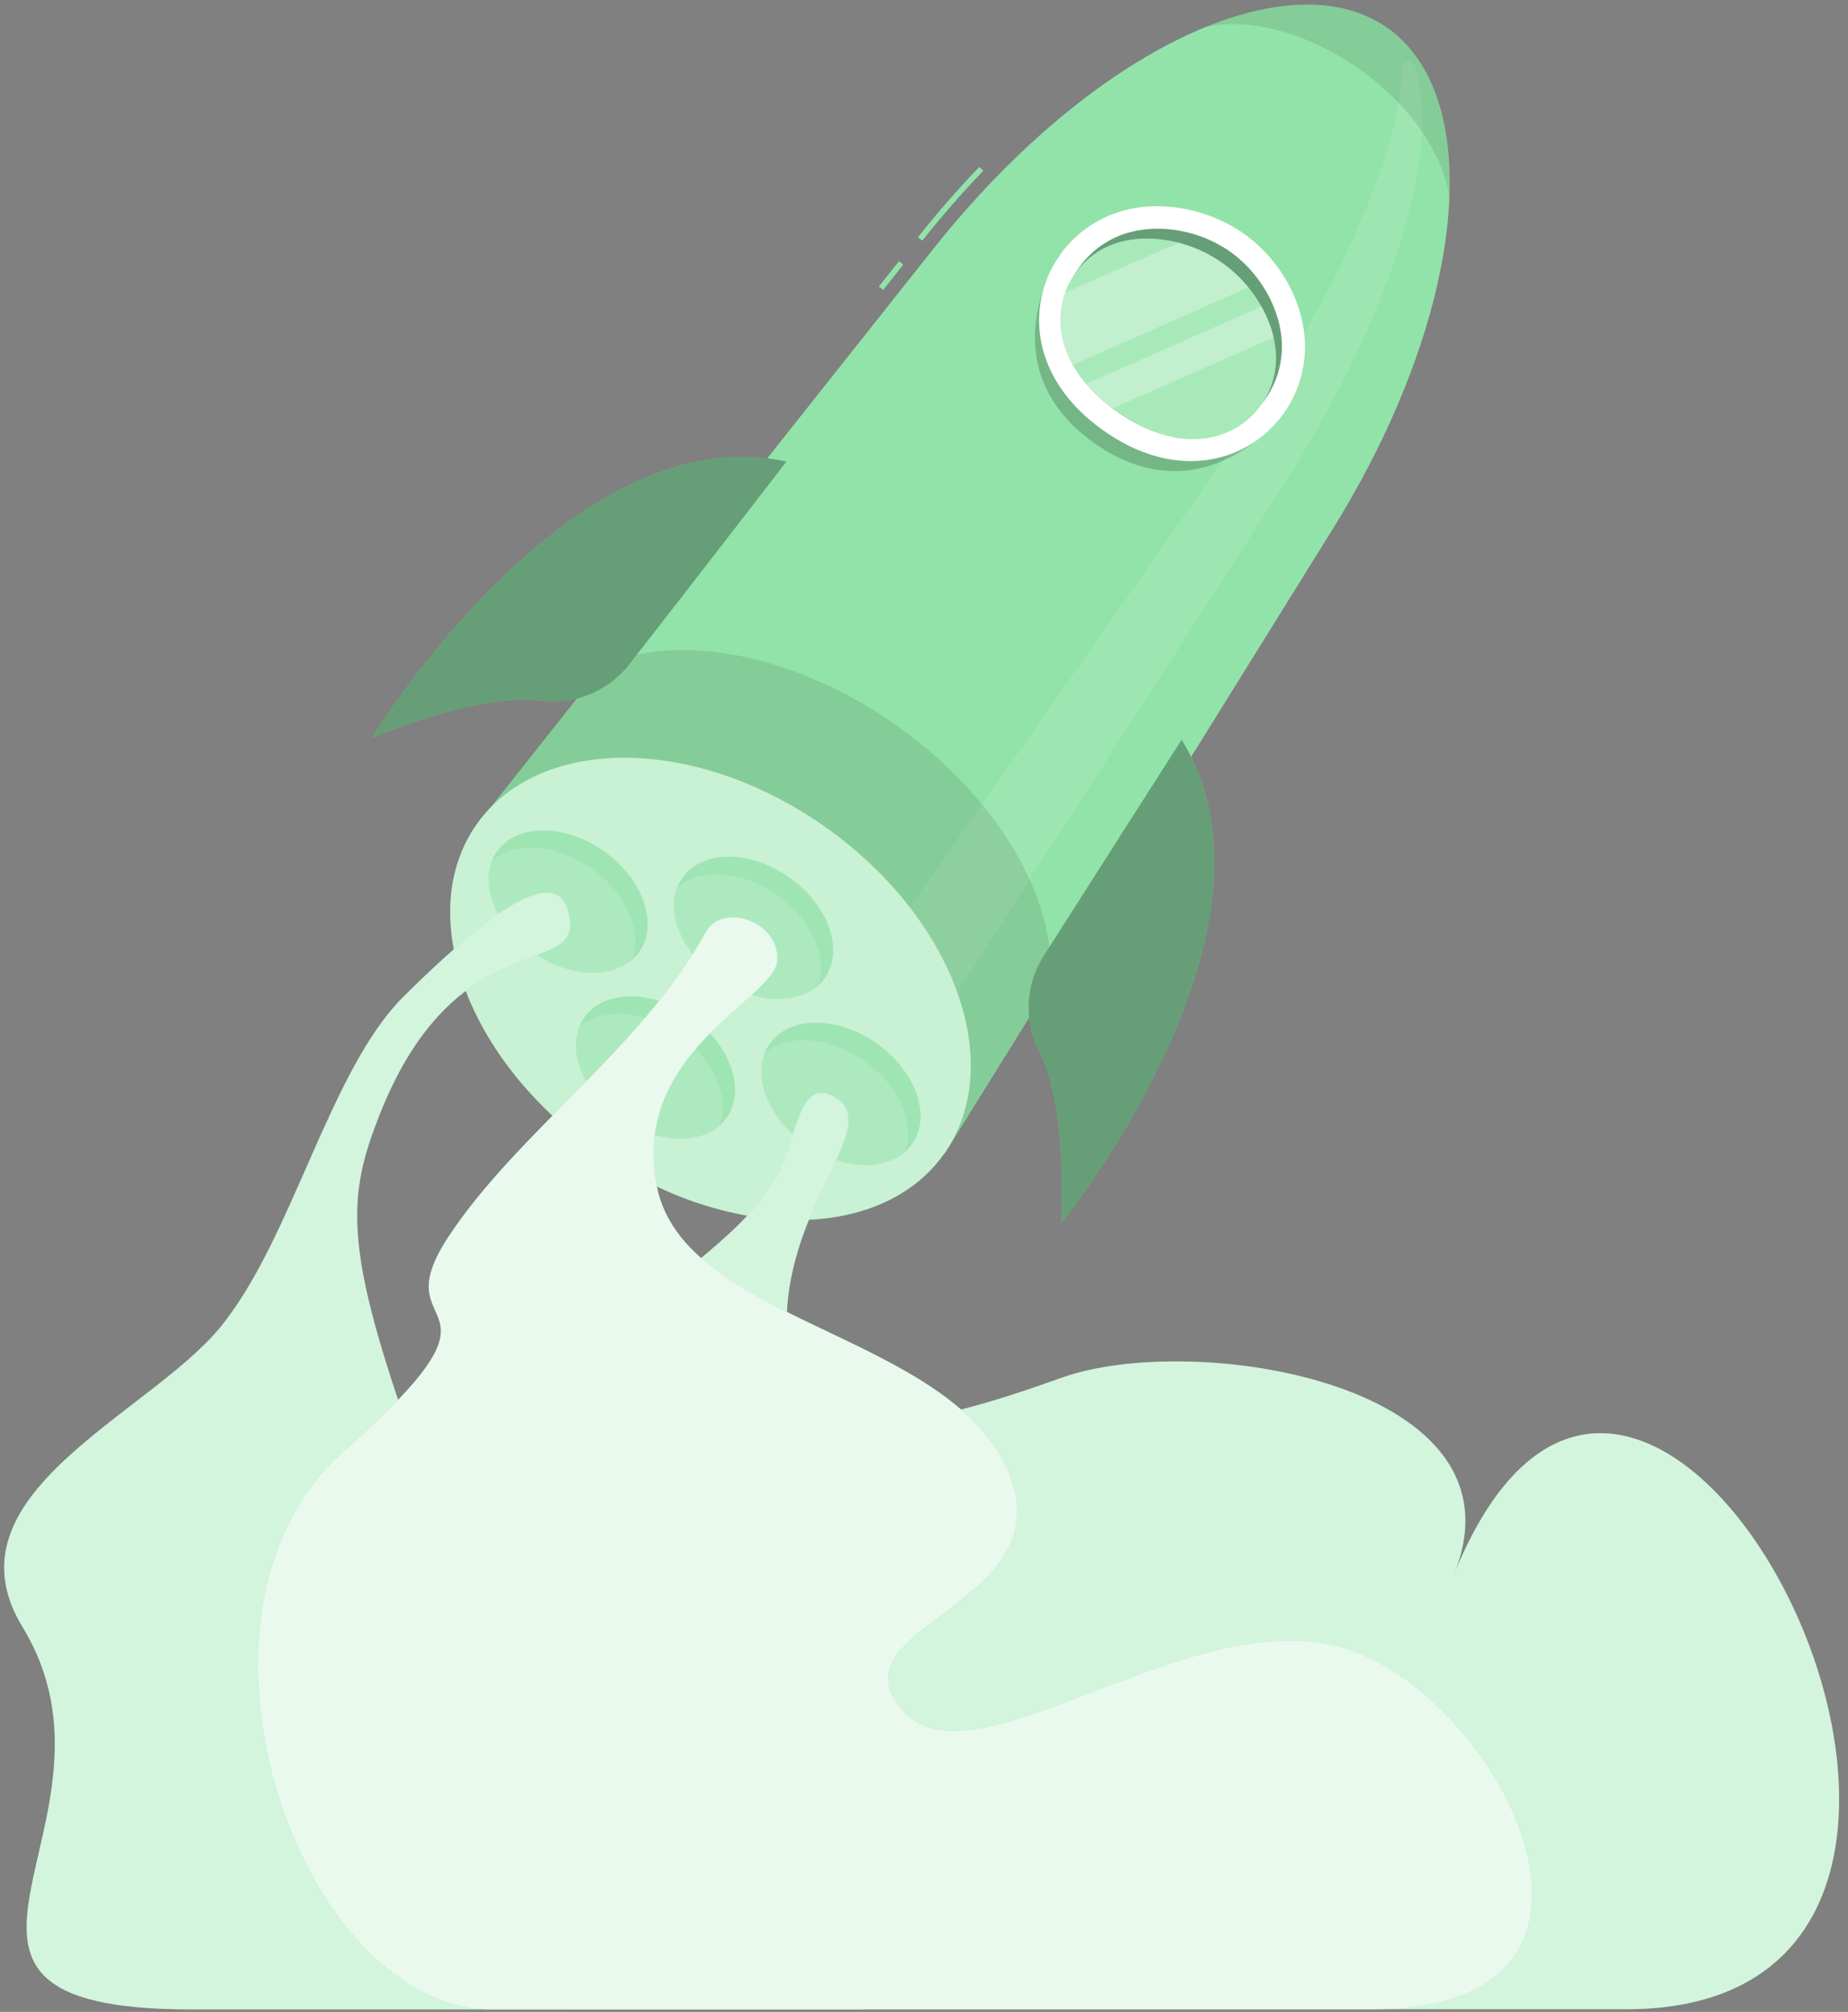
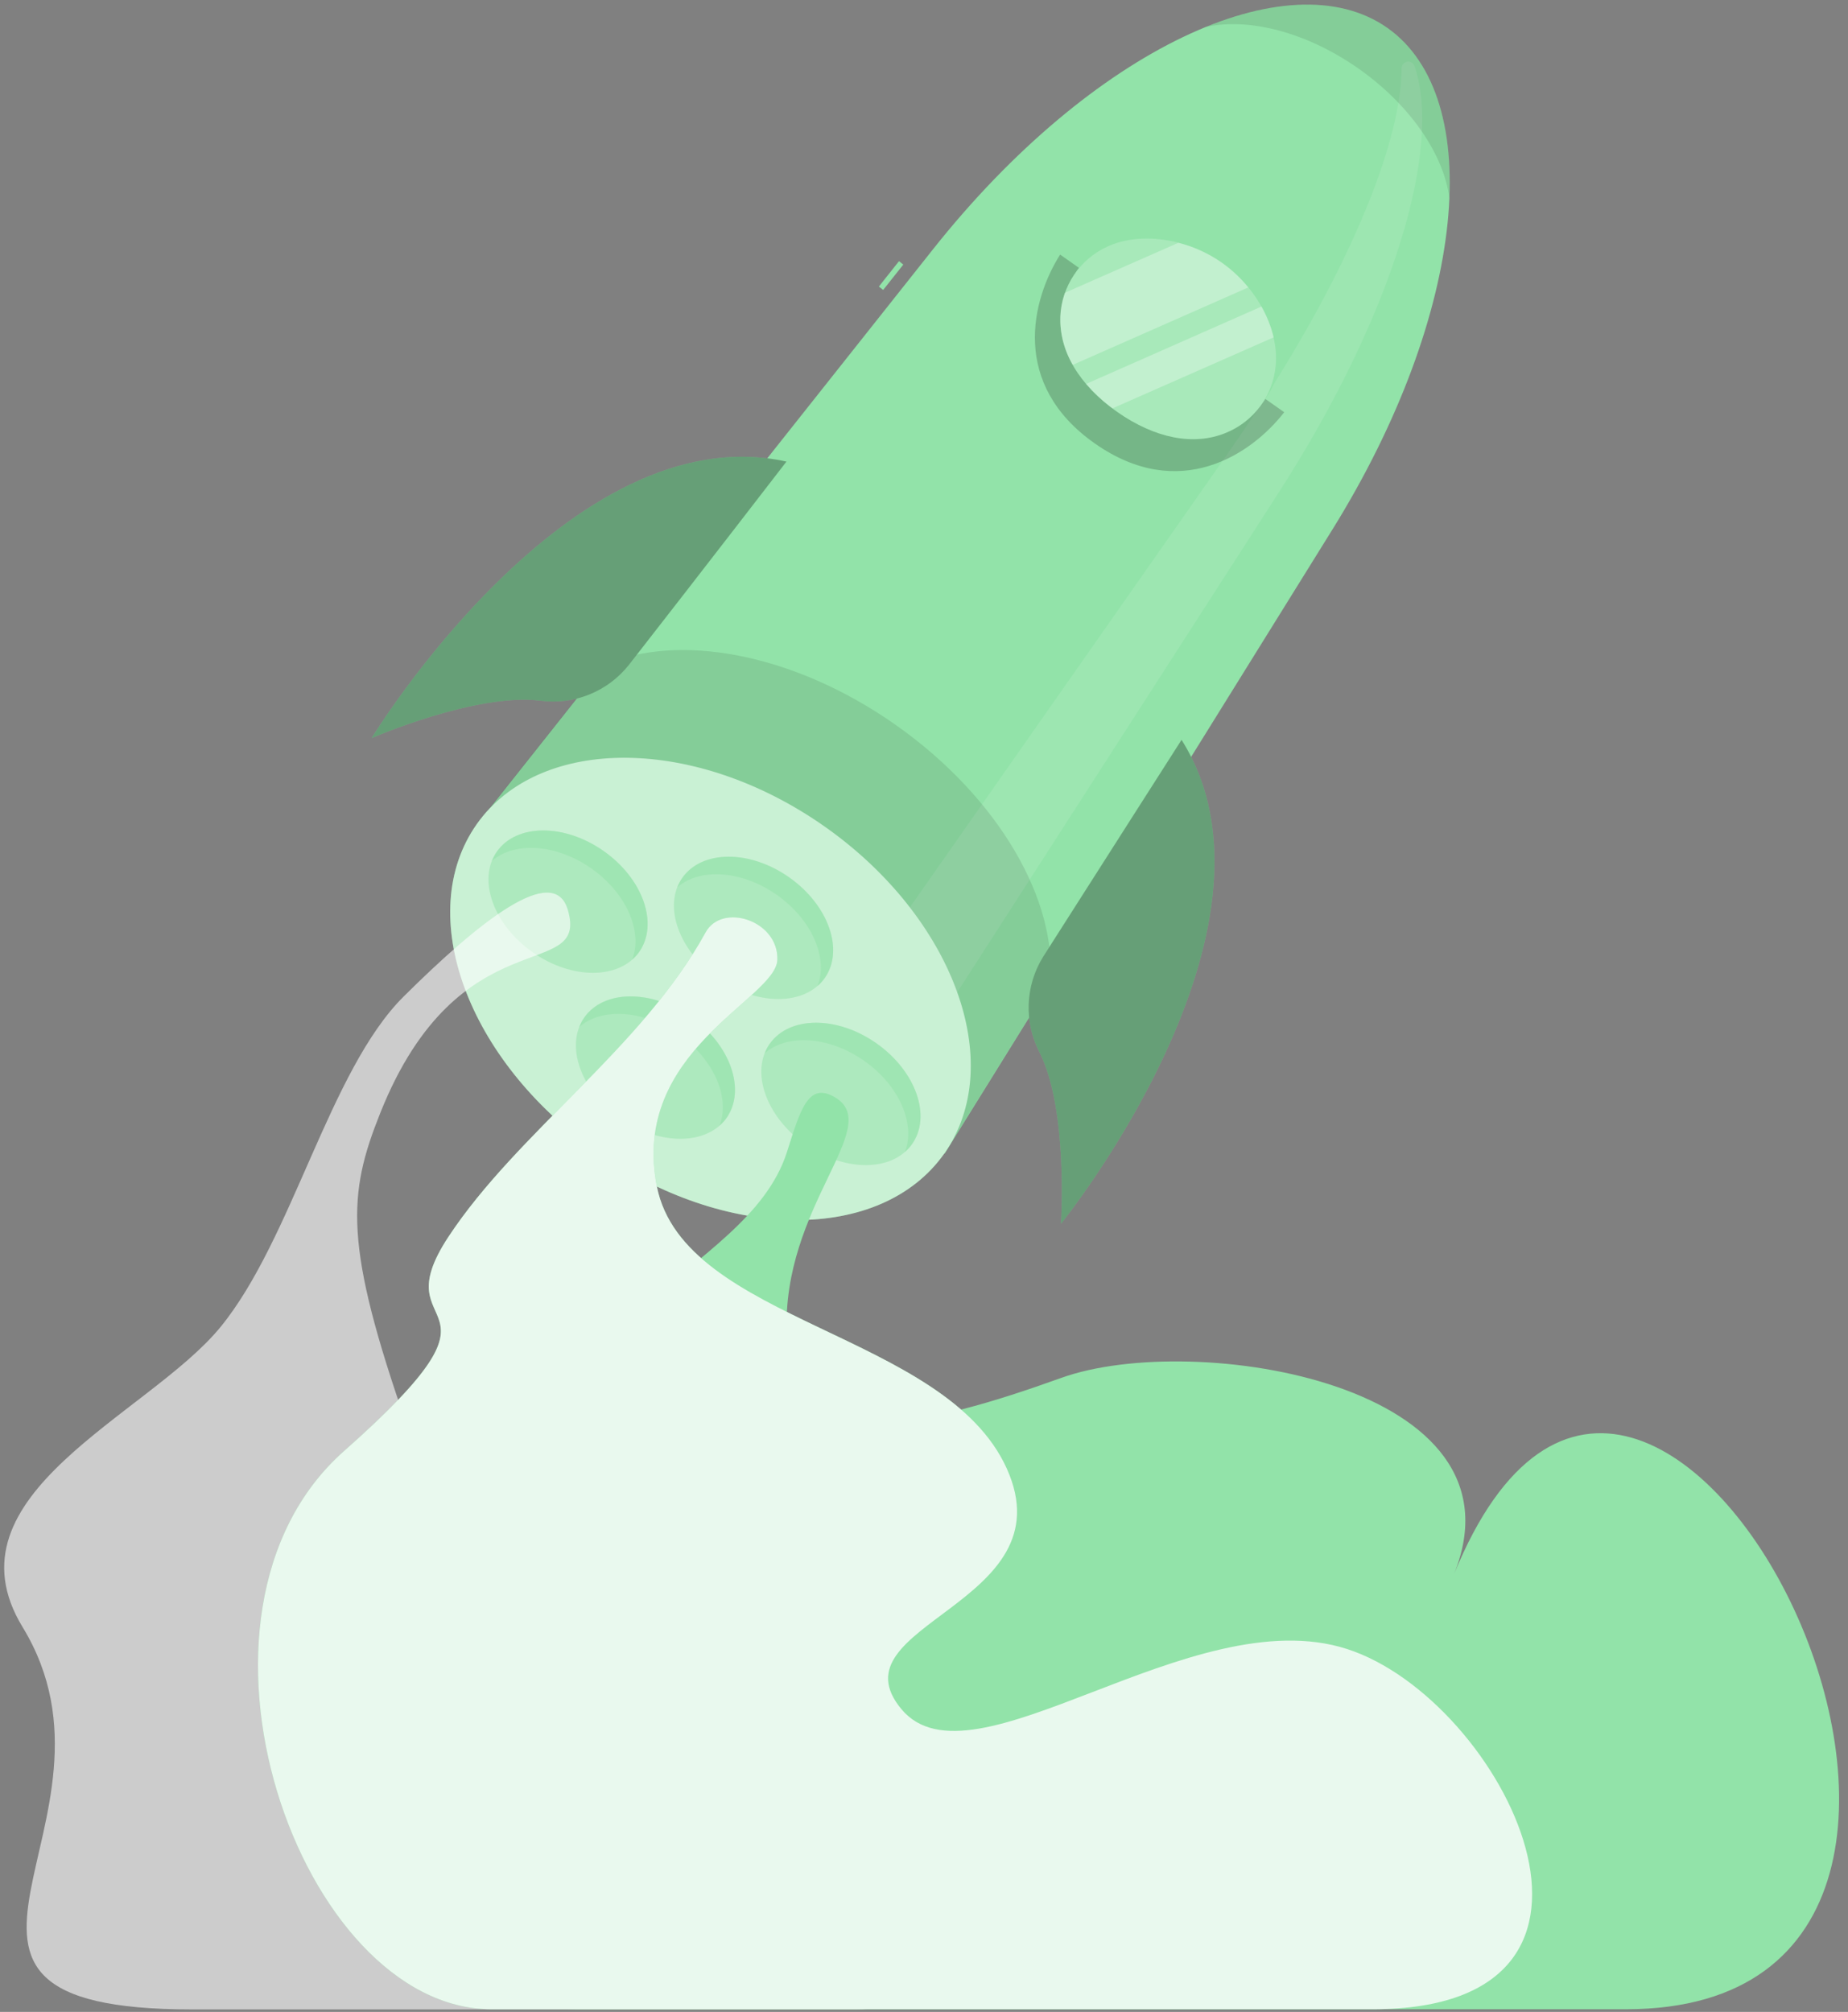
<svg xmlns="http://www.w3.org/2000/svg" width="169" height="184" viewBox="0 0 169 184" fill="none">
  <rect x="0" y="0" width="169" height="184" fill="#808080" stroke="none" />
  <g clip-path="url(#clip0_590_1552)">
-     <path d="M84.347 22.011L83.947 21.697C85.745 19.414 87.634 17.268 89.563 15.259L89.923 15.613C88.005 17.605 86.127 19.762 84.347 22.011Z" fill="#92E3A9" />
    <path d="M82.214 23.885L80.373 26.206L80.766 26.518L82.607 24.198L82.214 23.885Z" fill="#92E3A9" />
    <path d="M121.813 48.486C134.214 28.551 135.903 8.907 126.875 2.55C117.846 -3.808 99.92 4.399 85.327 22.793L43.625 75.395L86.383 105.506L121.813 48.486Z" fill="#92E3A9" />
    <path opacity="0.1" d="M116.935 45.051L80.637 101.477L76.197 92.99L112.249 41.512C122.442 26.953 128.155 13.65 128.178 6.242C128.177 6.099 128.226 5.96 128.318 5.85C128.41 5.74 128.537 5.666 128.679 5.641C128.82 5.617 128.965 5.643 129.088 5.715C129.212 5.788 129.306 5.902 129.353 6.037C131.922 13.427 127.47 28.677 116.935 45.051Z" fill="white" />
    <path d="M86.357 105.493C92.13 97.295 87.236 83.908 75.428 75.594C63.619 67.279 49.367 67.184 43.594 75.382C37.822 83.581 42.715 96.967 54.524 105.281C66.333 113.596 80.585 113.691 86.357 105.493Z" fill="#92E3A9" />
    <path opacity="0.5" d="M86.357 105.493C92.13 97.295 87.236 83.908 75.428 75.594C63.619 67.279 49.367 67.184 43.594 75.382C37.822 83.581 42.715 96.967 54.524 105.281C66.333 113.596 80.585 113.691 86.357 105.493Z" fill="white" />
    <path opacity="0.1" d="M81.92 66.304C72.537 59.695 61.894 57.806 55.096 60.893L44.51 74.237C50.788 67.228 64.205 67.708 75.425 75.606C86.645 83.505 91.628 95.998 87.13 104.256L96.016 89.988C96.781 82.495 91.405 72.981 81.92 66.304Z" fill="black" />
    <path opacity="0.2" d="M96.948 23.284C94.346 27.404 92.382 35.115 100.116 40.553C107.849 45.992 114.446 41.558 117.442 37.7L96.948 23.284Z" fill="black" />
-     <path d="M119.268 32.952C118.383 40.314 109.874 45.684 100.942 39.395C92.011 33.106 94.197 23.284 100.828 19.991C104.915 17.948 110.119 18.849 113.681 21.326C117.242 23.803 119.816 28.386 119.268 32.952Z" fill="white" />
    <path d="M102.157 37.654C98.682 35.212 96.901 32.016 97.152 28.671C97.266 27.228 97.752 25.838 98.562 24.638C99.372 23.438 100.479 22.468 101.775 21.823C104.88 20.27 109.274 20.755 112.464 22.998C115.655 25.241 117.601 29.225 117.173 32.672C117.003 34.106 116.466 35.471 115.613 36.636C114.76 37.801 113.62 38.726 112.305 39.321C109.257 40.702 105.633 40.102 102.157 37.654Z" fill="#92E3A9" />
-     <path opacity="0.3" d="M102.157 37.654C98.682 35.212 96.901 32.016 97.152 28.671C97.266 27.228 97.752 25.838 98.562 24.638C99.372 23.438 100.479 22.468 101.775 21.823C104.88 20.27 109.274 20.755 112.464 22.998C115.655 25.241 117.601 29.225 117.173 32.672C117.003 34.106 116.466 35.471 115.613 36.636C114.76 37.801 113.62 38.726 112.305 39.321C109.257 40.702 105.633 40.102 102.157 37.654Z" fill="black" />
    <path d="M102.158 37.654C98.682 35.211 96.839 32.107 96.976 28.922C97.035 27.568 97.467 26.257 98.225 25.133C98.982 24.009 100.035 23.116 101.268 22.553C104.252 21.172 108.561 21.777 111.752 24.026C114.942 26.274 116.962 30.126 116.665 33.402C116.55 34.755 116.063 36.049 115.257 37.141C114.451 38.233 113.358 39.08 112.1 39.589C109.172 40.793 105.634 40.102 102.158 37.654Z" fill="#92E3A9" />
    <path opacity="0.2" d="M102.158 37.654C98.682 35.211 96.839 32.107 96.976 28.922C97.035 27.568 97.467 26.257 98.225 25.133C98.982 24.009 100.035 23.116 101.268 22.553C104.252 21.172 108.561 21.777 111.752 24.026C114.942 26.274 116.962 30.126 116.665 33.402C116.55 34.755 116.063 36.049 115.257 37.141C114.451 38.233 113.358 39.08 112.1 39.589C109.172 40.793 105.634 40.102 102.158 37.654Z" fill="white" />
    <path opacity="0.3" d="M114.172 26.28L98.107 33.368C97.31 32.025 96.914 30.483 96.965 28.922C96.996 28.187 97.14 27.461 97.393 26.77L107.763 22.205C110.28 22.843 112.524 24.276 114.161 26.291L114.172 26.28Z" fill="white" />
    <path opacity="0.3" d="M116.478 30.851L101.737 37.346C100.85 36.696 100.042 35.945 99.328 35.109L115.365 28.032C115.866 28.915 116.241 29.864 116.478 30.851Z" fill="white" />
    <path opacity="0.1" d="M132.549 18.142C132.058 14.204 129.033 9.649 124.251 6.282C119.468 2.915 114.166 1.602 110.291 2.464C116.883 -0.224 122.79 -0.327 126.876 2.55C130.962 5.426 132.857 11.03 132.549 18.142Z" fill="black" />
    <path opacity="0.5" d="M75.42 89.44C77.218 86.886 75.762 82.763 72.166 80.232C68.571 77.7 64.199 77.719 62.401 80.273C60.602 82.826 62.059 86.949 65.654 89.481C69.249 92.012 73.622 91.994 75.42 89.44Z" fill="#92E3A9" />
    <path opacity="0.5" d="M58.465 87.043C56.667 89.595 52.295 89.617 48.7 87.084C45.104 84.549 43.643 80.429 45.441 77.878C47.239 75.327 51.616 75.304 55.212 77.838C58.807 80.372 60.24 84.492 58.465 87.043Z" fill="#92E3A9" />
    <path opacity="0.5" d="M83.409 104.627C81.612 107.184 77.24 107.201 73.645 104.667C70.049 102.133 68.594 98.013 70.391 95.462C72.189 92.91 76.561 92.888 80.156 95.422C83.752 97.956 85.207 102.076 83.409 104.627Z" fill="#92E3A9" />
    <path opacity="0.5" d="M66.454 102.224C64.657 104.776 60.285 104.793 56.69 102.264C53.094 99.736 51.639 95.61 53.437 93.053C55.234 90.496 59.606 90.485 63.201 93.013C66.797 95.541 68.229 99.668 66.454 102.224Z" fill="#92E3A9" />
    <path opacity="0.5" d="M75.425 89.452C75.235 89.722 75.013 89.967 74.763 90.183C75.762 87.637 74.255 84.104 71.042 81.844C67.829 79.584 64 79.356 61.94 81.148C62.06 80.844 62.216 80.555 62.402 80.286C64.2 77.735 68.577 77.712 72.172 80.246C75.768 82.78 77.217 86.895 75.425 89.452Z" fill="#92E3A9" />
    <path opacity="0.5" d="M58.465 87.043C58.275 87.312 58.055 87.557 57.808 87.774C58.807 85.223 57.306 81.696 54.087 79.43C50.868 77.164 47.045 76.942 44.984 78.74C45.104 78.435 45.259 78.146 45.447 77.878C47.244 75.321 51.616 75.304 55.212 77.838C58.807 80.372 60.239 84.487 58.465 87.043Z" fill="#92E3A9" />
    <path opacity="0.5" d="M83.41 104.633C83.22 104.899 83 105.143 82.754 105.358C83.752 102.807 82.246 99.28 79.032 97.02C75.819 94.76 71.99 94.526 69.93 96.329C70.048 96.022 70.204 95.731 70.392 95.462C72.19 92.905 76.561 92.888 80.157 95.422C83.752 97.956 85.213 102.076 83.41 104.633Z" fill="#92E3A9" />
    <path opacity="0.5" d="M66.455 102.224C66.268 102.494 66.048 102.737 65.799 102.949C66.797 100.404 65.291 96.871 62.078 94.611C58.864 92.351 55.035 92.123 52.975 93.921C53.092 93.613 53.247 93.322 53.437 93.053C55.235 90.496 59.606 90.485 63.202 93.013C66.797 95.541 68.23 99.668 66.455 102.224Z" fill="#92E3A9" />
    <path d="M71.922 42.214C71.922 42.214 64.217 52.213 57.505 60.819C56.552 62.019 55.303 62.95 53.882 63.522C52.46 64.093 50.914 64.285 49.395 64.078C43.534 63.353 33.986 67.502 33.986 67.502C33.986 67.502 52.049 37.831 71.922 42.214Z" fill="#92E3A9" />
    <path opacity="0.3" d="M71.922 42.214C71.922 42.214 64.217 52.213 57.505 60.819C56.552 62.019 55.303 62.95 53.882 63.522C52.46 64.093 50.914 64.285 49.395 64.078C43.534 63.353 33.986 67.502 33.986 67.502C33.986 67.502 52.049 37.831 71.922 42.214Z" fill="black" />
    <path d="M108.053 67.662C108.053 67.662 101.267 78.283 95.394 87.5C94.586 88.802 94.131 90.291 94.073 91.822C94.015 93.353 94.356 94.873 95.063 96.232C97.723 101.511 97.026 111.921 97.026 111.921C97.026 111.921 118.879 84.886 108.053 67.662Z" fill="#92E3A9" />
    <path opacity="0.3" d="M108.053 67.662C108.053 67.662 101.267 78.283 95.394 87.5C94.586 88.802 94.131 90.291 94.073 91.822C94.015 93.353 94.356 94.873 95.063 96.232C97.723 101.511 97.026 111.921 97.026 111.921C97.026 111.921 118.879 84.886 108.053 67.662Z" fill="black" />
    <path d="M132.948 144.018C140.076 126.577 109.258 121.634 97.061 126.012C84.865 130.389 72.43 133.642 71.95 121.971C71.471 110.3 80.865 103.063 76.385 100.37C73.902 98.874 73.194 101.511 71.967 105.358C68.212 117.143 46.942 119.951 56.729 137.009C66.517 154.068 61.295 150.364 44.83 157.207C28.365 164.05 36.84 183.756 52.769 183.756H148.694C192.661 183.756 151.034 99.599 132.948 144.018Z" fill="#92E3A9" />
-     <path opacity="0.6" d="M132.948 144.018C140.076 126.577 109.258 121.634 97.061 126.012C84.865 130.389 72.43 133.642 71.95 121.971C71.471 110.3 80.865 103.063 76.385 100.37C73.902 98.874 73.194 101.511 71.967 105.358C68.212 117.143 46.942 119.951 56.729 137.009C66.517 154.068 61.295 150.364 44.83 157.207C28.365 164.05 36.84 183.756 52.769 183.756H148.694C192.661 183.756 151.034 99.599 132.948 144.018Z" fill="white" />
-     <path d="M51.93 83.225C50.651 78.785 43.734 84.367 36.92 91.13C30.106 97.893 26.744 113.33 20.152 121.378C13.561 129.425 -5.313 136.695 2.067 148.806C12.95 166.652 -12.064 183.773 17.561 183.773H78.325C89.437 183.773 101.485 170.185 84.181 160.945C66.877 151.705 40.955 173.25 33.958 152.698C30.488 142.5 43.089 147.179 37.251 130.48C31.413 113.781 31.801 109.233 34.774 101.791C42.011 83.653 53.899 89.971 51.93 83.225Z" fill="#92E3A9" />
    <path opacity="0.6" d="M51.93 83.225C50.651 78.785 43.734 84.367 36.92 91.13C30.106 97.893 26.744 113.33 20.152 121.378C13.561 129.425 -5.313 136.695 2.067 148.806C12.95 166.652 -12.064 183.773 17.561 183.773H78.325C89.437 183.773 101.485 170.185 84.181 160.945C66.877 151.705 40.955 173.25 33.958 152.698C30.488 142.5 43.089 147.179 37.251 130.48C31.413 113.781 31.801 109.233 34.774 101.791C42.011 83.653 53.899 89.971 51.93 83.225Z" fill="white" />
    <path d="M64.526 85.274C66.032 82.524 71.203 84.173 71.089 87.774C70.975 91.375 57.586 96.095 60.074 108.531C62.563 120.967 86.464 121.857 92.074 134.316C97.684 146.774 75.951 148.521 82.435 156.311C88.918 164.101 108.927 146.209 123.184 150.809C137.44 155.409 151.685 183.756 125.535 183.756H44.956C27.435 183.756 14.64 147.579 31.476 132.695C48.312 117.811 34.729 122.645 41.013 113.108C47.296 103.571 58.745 95.821 64.526 85.274Z" fill="#92E3A9" />
    <path opacity="0.8" d="M64.526 85.274C66.032 82.524 71.203 84.173 71.089 87.774C70.975 91.375 57.586 96.095 60.074 108.531C62.563 120.967 86.464 121.857 92.074 134.316C97.684 146.774 75.951 148.521 82.435 156.311C88.918 164.101 108.927 146.209 123.184 150.809C137.44 155.409 151.685 183.756 125.535 183.756H44.956C27.435 183.756 14.64 147.579 31.476 132.695C48.312 117.811 34.729 122.645 41.013 113.108C47.296 103.571 58.745 95.821 64.526 85.274Z" fill="white" />
  </g>
  <defs>
    <clipPath id="clip0_590_1552">
      <rect width="168.407" height="184" fill="white" />
    </clipPath>
  </defs>
</svg>